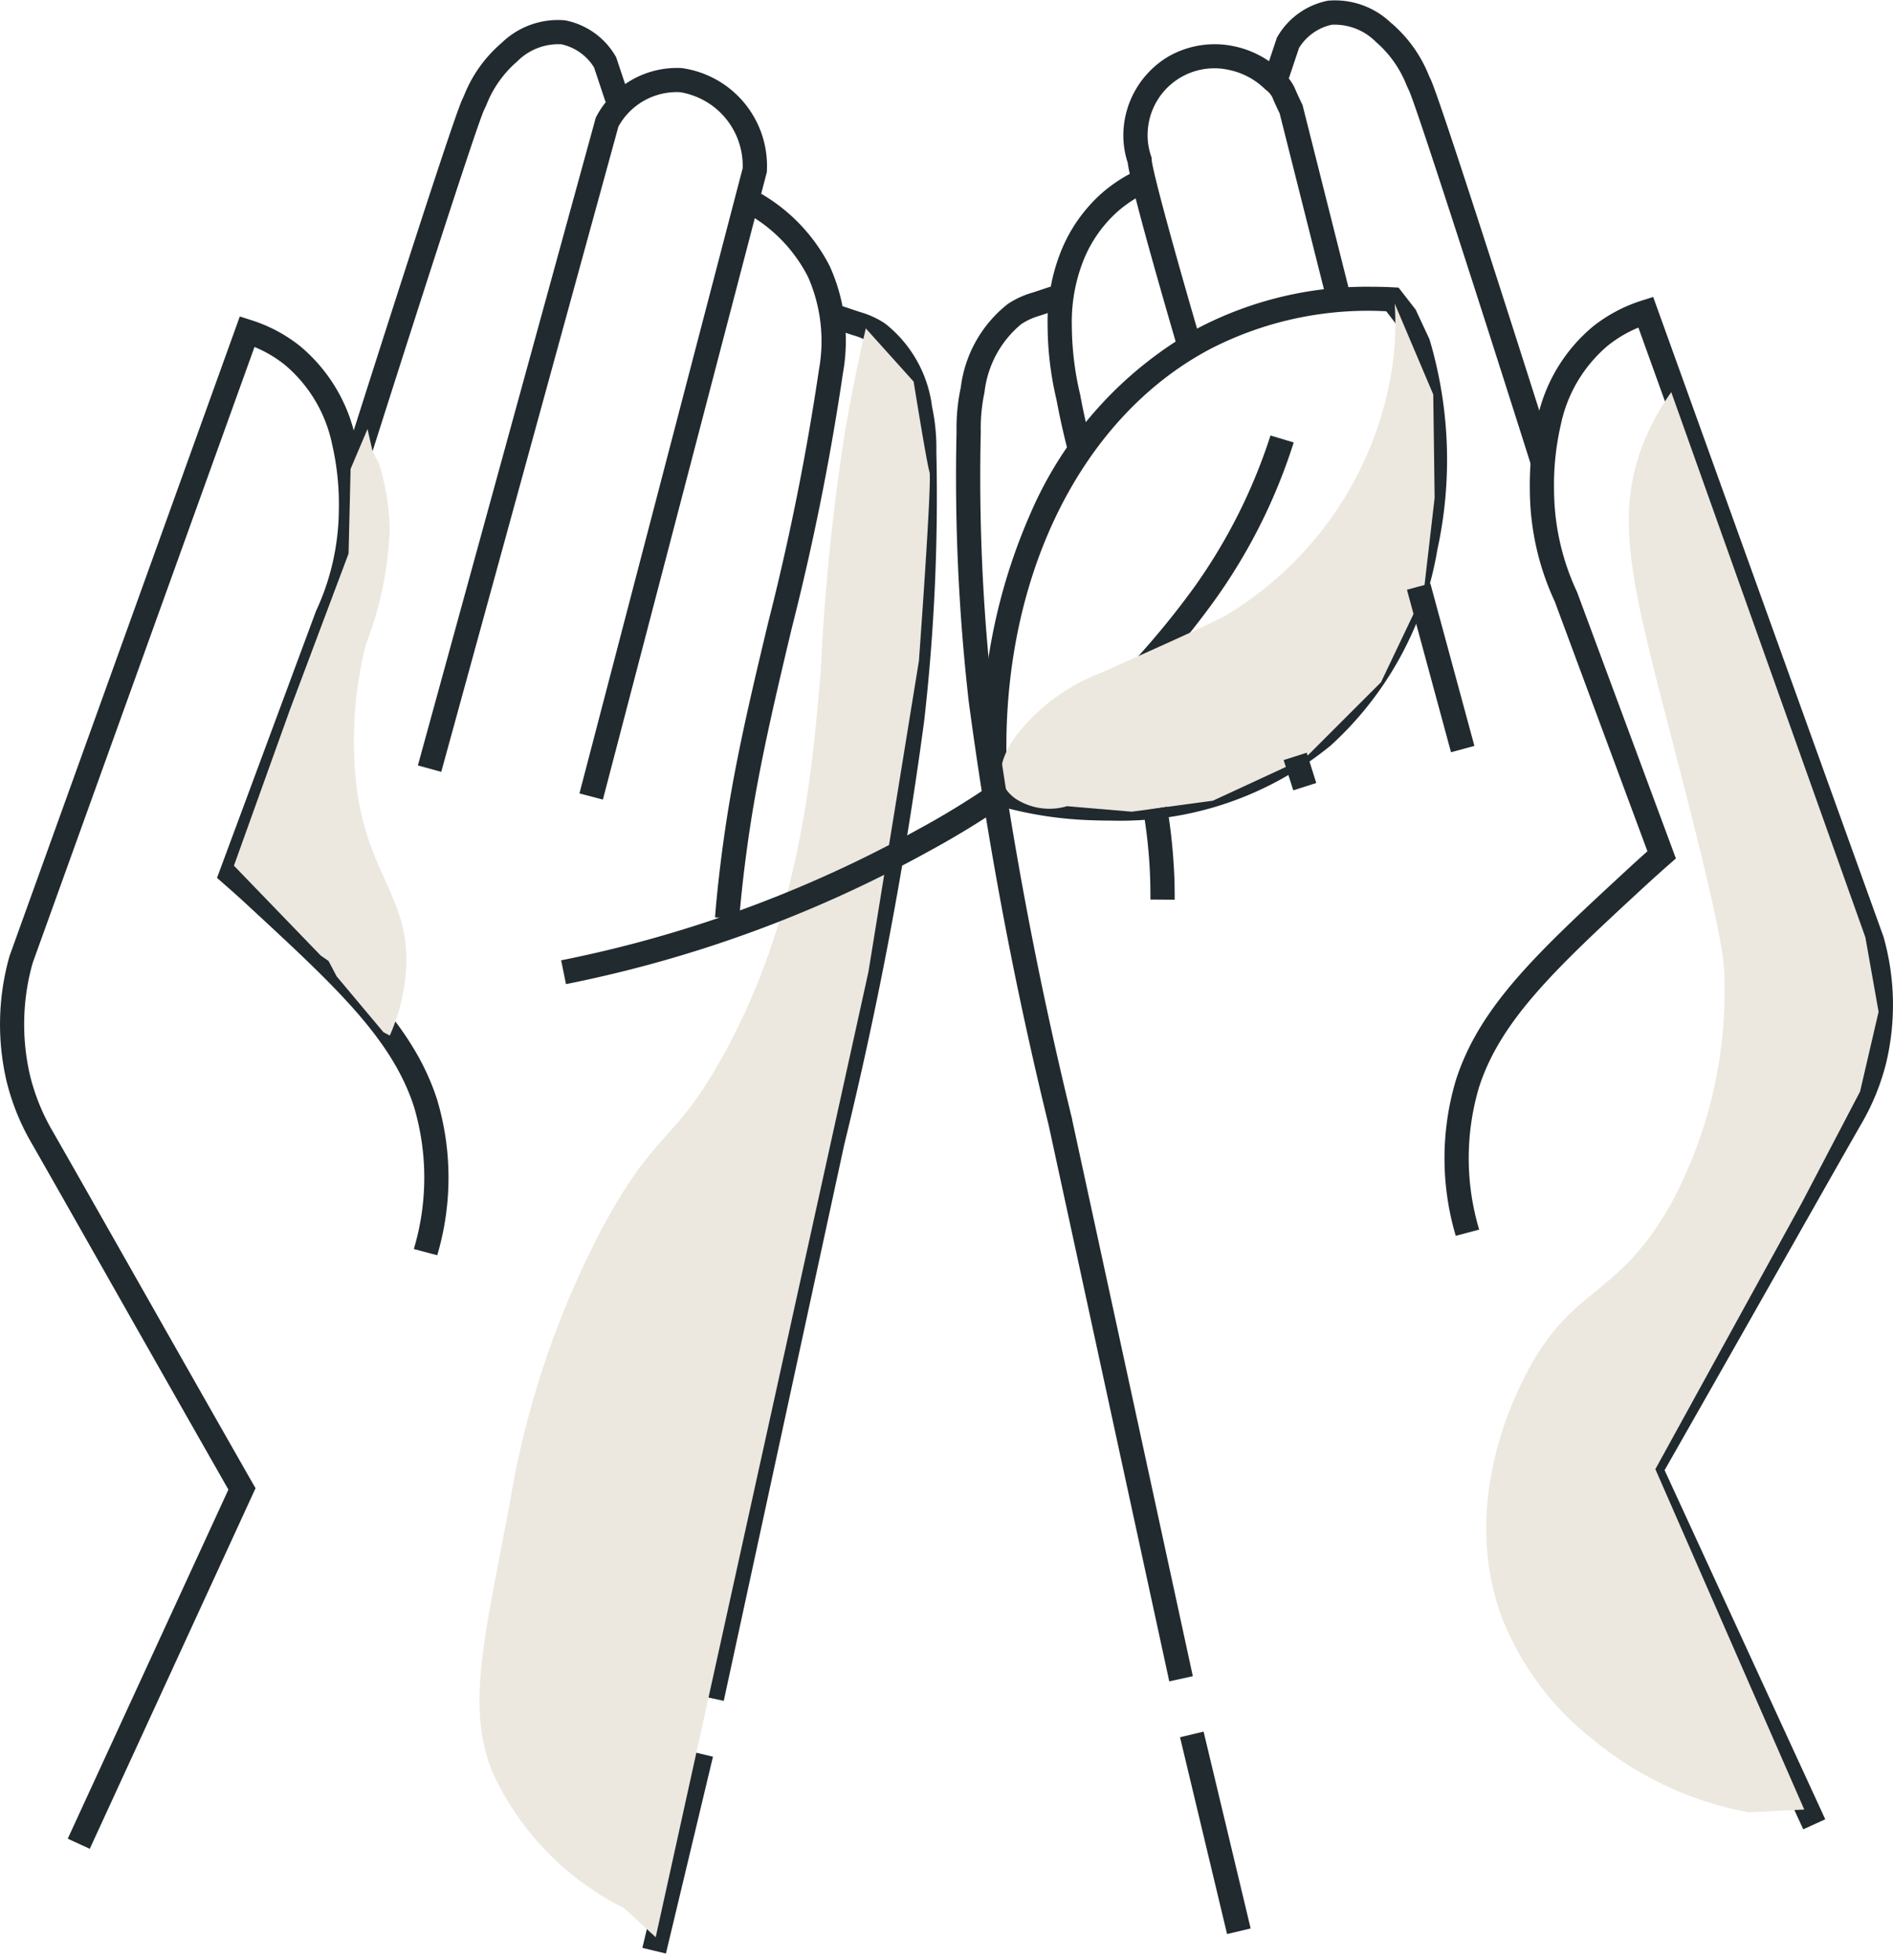
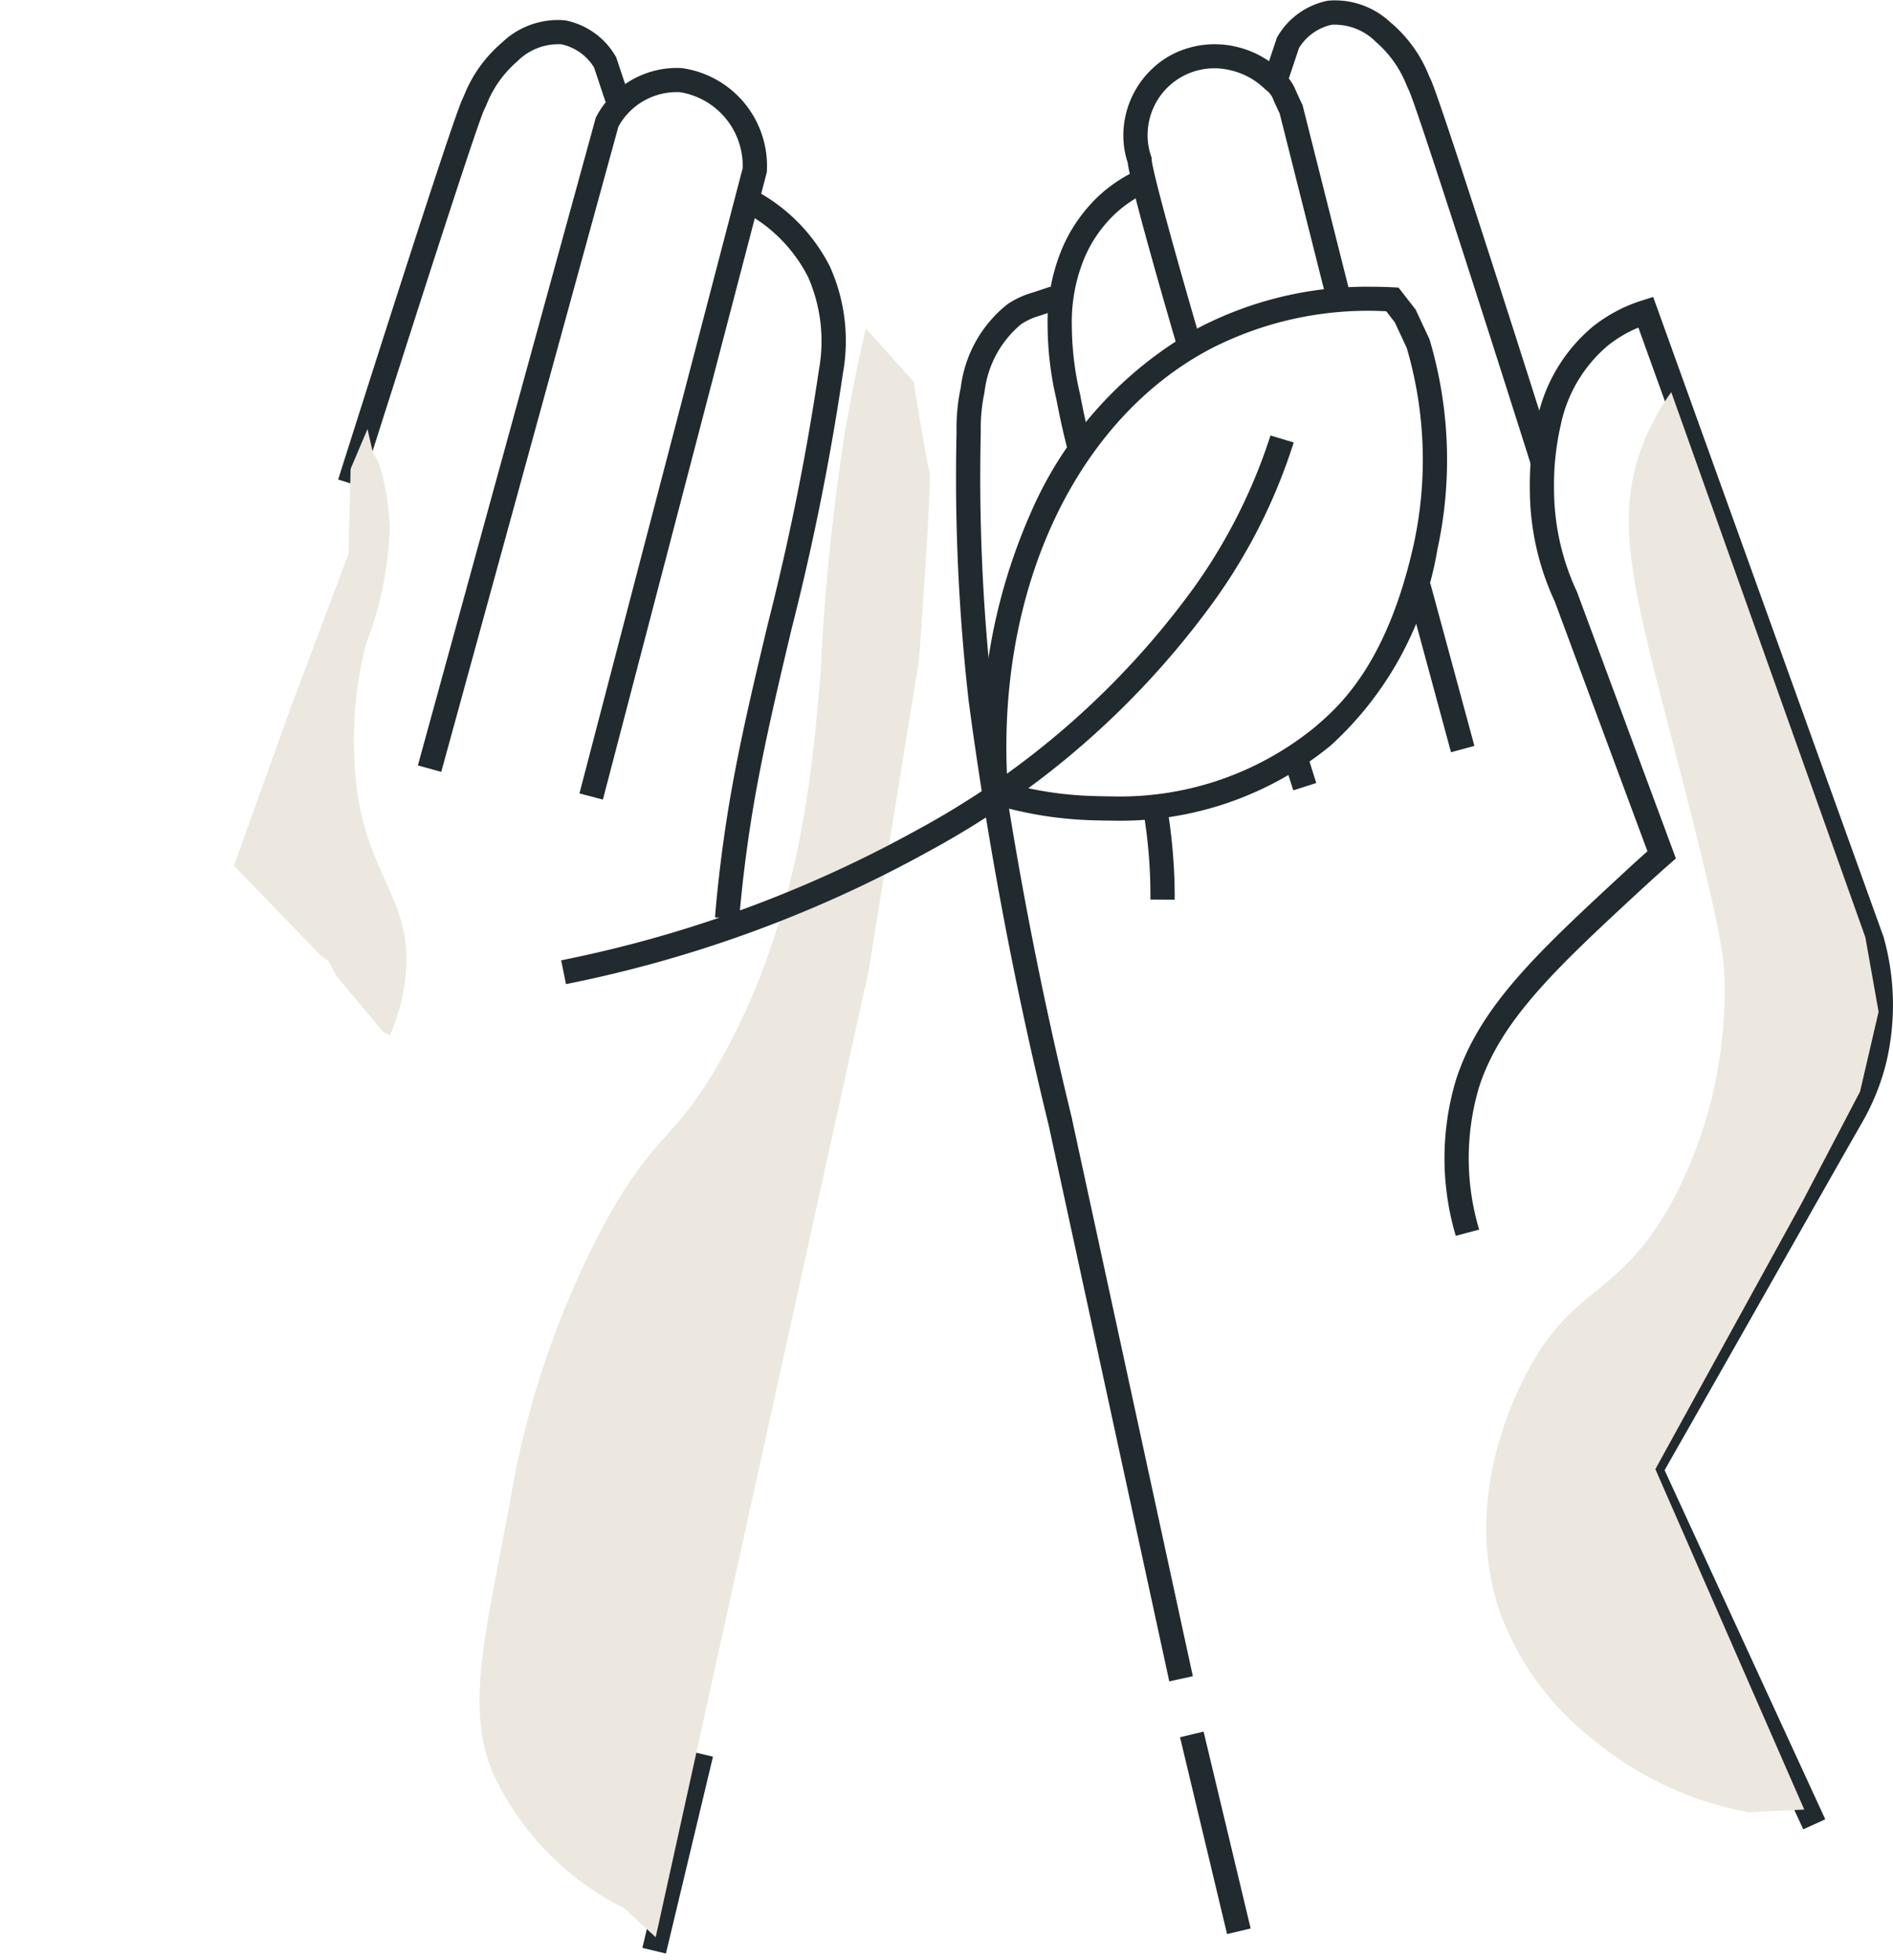
<svg xmlns="http://www.w3.org/2000/svg" id="Layer_5" data-name="Layer 5" width="71.592" height="74.125" viewBox="0 0 71.592 74.125">
  <g id="Group_4958" data-name="Group 4958" transform="translate(0)">
    <g id="Group_4956" data-name="Group 4956" transform="translate(0 0.737)">
      <g id="Group_4955" data-name="Group 4955">
-         <path id="Path_7222" data-name="Path 7222" d="M245.452,225.635l-.833-.383,6.076-13.2c-1.892-3.32-3.522-6.194-4.836-8.512-1.121-1.977-2.006-3.538-2.593-4.563a8.819,8.819,0,0,1-.952-2.331,9.45,9.45,0,0,1,.1-4.755l.012-.037,8.7-24.16.421.134a5.732,5.732,0,0,1,1.857.985,6.222,6.222,0,0,1,2.1,3.479,10.961,10.961,0,0,1,.286,2.715,10.106,10.106,0,0,1-.94,4.2l-3.506,9.449c.268.238.525.47.778.7,3.347,3.1,5.559,5.142,6.464,7.943a10.315,10.315,0,0,1,.007,5.892l-.885-.236a9.418,9.418,0,0,0,.007-5.374c-.831-2.573-2.973-4.554-6.214-7.552-.32-.3-.646-.59-1-.9l-.237-.208,3.744-10.088a9.2,9.2,0,0,0,.864-3.834,10.113,10.113,0,0,0-.259-2.493,5.33,5.33,0,0,0-1.783-2.983,4.721,4.721,0,0,0-1.148-.676l-8.39,23.293a8.539,8.539,0,0,0-.093,4.28,7.936,7.936,0,0,0,.855,2.093c.591,1.03,1.476,2.593,2.6,4.571,1.341,2.365,3.01,5.309,4.951,8.715l.117.2Z" transform="translate(-242.057 -156.464)" fill="#212a2e" />
        <path id="Path_7223" data-name="Path 7223" d="M263.627,191.617l-.914-.065c0-.021.157-2.166.609-4.726.37-2.1.869-4.2,1.4-6.419a95.01,95.01,0,0,0,1.92-9.558,6.028,6.028,0,0,0-.411-3.513,5.719,5.719,0,0,0-2.523-2.513l.437-.806a6.7,6.7,0,0,1,2.911,2.92,6.863,6.863,0,0,1,.495,4.033,95.706,95.706,0,0,1-1.937,9.65c-.525,2.209-1.02,4.3-1.386,6.367C263.782,189.5,263.628,191.6,263.627,191.617Z" transform="translate(-235.671 -157.6)" fill="#212a2e" />
        <path id="Path_7224" data-name="Path 7224" d="M261.126,188.181l-.887-.232,6.174-23.644a2.823,2.823,0,0,0-2.368-2.872,2.517,2.517,0,0,0-2.332,1.3l-6.7,24.4-.884-.243,6.73-24.5.026-.047a3.44,3.44,0,0,1,3.226-1.821,3.736,3.736,0,0,1,3.218,3.873l0,.049-.012.047Z" transform="translate(-238.325 -158.684)" fill="#212a2e" />
        <path id="Path_7225" data-name="Path 7225" d="M252.7,176.788l-.874-.277c.441-1.394,4.324-13.639,4.706-14.4.018-.036.039-.084.064-.142A5.072,5.072,0,0,1,258.01,160a3.057,3.057,0,0,1,2.4-.852,2.835,2.835,0,0,1,1.9,1.344l.028.045.47,1.409-.869.29-.435-1.306a1.932,1.932,0,0,0-1.237-.876,2.193,2.193,0,0,0-1.678.656,4.171,4.171,0,0,0-1.155,1.632c-.031.07-.057.13-.083.18C257.087,163.048,254.425,171.342,252.7,176.788Z" transform="translate(-239.037 -159.116)" fill="#212a2e" />
-         <path id="Path_7226" data-name="Path 7226" d="M263.177,220.132l-.9-.194,4.568-21.06a151.219,151.219,0,0,0,3.008-15.948,74.448,74.448,0,0,0,.449-10.036v-.021a6.452,6.452,0,0,0-.14-1.479,3.918,3.918,0,0,0-1.391-2.581,2.423,2.423,0,0,0-.7-.317l-.023-.007-.678-.226.29-.869.667.223a3.337,3.337,0,0,1,.949.434,4.751,4.751,0,0,1,1.779,3.149,7.376,7.376,0,0,1,.162,1.683,75.207,75.207,0,0,1-.458,10.178,152.151,152.151,0,0,1-3.025,16.038Z" transform="translate(-235.805 -156.556)" fill="#212a2e" />
      </g>
      <path id="Line_1536" data-name="Line 1536" d="M.551,7.574-.34,7.361,1.439-.081l.891.213Z" transform="translate(24.634 65.556)" fill="#212a2e" />
    </g>
    <g id="Group_7227" data-name="Group 7227" transform="translate(17.666 11.456)" style="mix-blend-mode: multiply;isolation: isolate">
      <path id="Path_7227" data-name="Path 7227" d="M262.574,228.871l8.045-36.5,1.91-11.764s.5-6.838.4-7.14-.6-3.418-.6-3.418l-1.809-2.011c-.217.933-.518,2.324-.805,4.022a83.211,83.211,0,0,0-.9,8.95c-.321,3.794-.785,9.291-3.721,14.58-1.834,3.3-2.5,2.681-4.525,6.435a34.362,34.362,0,0,0-3.519,10.458c-.973,5.183-1.673,7.776-.6,10.256a10.751,10.751,0,0,0,4.926,5.029Z" transform="translate(-255.442 -167.076)" fill="#ece8df" />
      <path id="Path_7227_-_Outline" data-name="Path 7227 - Outline" d="M262.96,229.972l-1.751-1.6a11.06,11.06,0,0,1-5.08-5.224c-1-2.324-.557-4.638.252-8.838.1-.53.21-1.09.322-1.684a34.619,34.619,0,0,1,3.566-10.591,15.823,15.823,0,0,1,2.479-3.566,13.5,13.5,0,0,0,2.048-2.873c2.887-5.2,3.355-10.736,3.665-14.4.053-.627.092-1.245.134-1.9a62.3,62.3,0,0,1,.775-7.089c.231-1.37.5-2.732.811-4.049l.2-.856,2.487,2.764.021.133c.2,1.259.519,3.13.586,3.348.042.127.091.273-.141,3.857-.112,1.729-.238,3.444-.239,3.461l0,.04-1.915,11.789Zm7.92-60.744c-.224,1.028-.427,2.078-.605,3.133a61.522,61.522,0,0,0-.765,6.994c-.042.659-.081,1.281-.135,1.918-.316,3.739-.794,9.389-3.777,14.764a14.455,14.455,0,0,1-2.166,3.039,15.037,15.037,0,0,0-2.356,3.391,33.776,33.776,0,0,0-3.472,10.324c-.112.6-.22,1.158-.322,1.689-.775,4.021-1.2,6.236-.311,8.3a10.182,10.182,0,0,0,4.722,4.806l.051.027.664.608,7.871-35.712,1.9-11.732c.182-2.47.449-6.5.41-6.984-.114-.42-.453-2.485-.587-3.314Z" transform="translate(-255.551 -167.303)" fill="rgba(0,0,0,0)" />
    </g>
    <g id="Group_7228" data-name="Group 7228" transform="translate(8.321 14.739)" style="mix-blend-mode: multiply;isolation: isolate">
      <path id="Path_7228" data-name="Path 7228" d="M253.5,184.834a14.932,14.932,0,0,1,.3-5.732,13.523,13.523,0,0,0,.906-4.324,9.078,9.078,0,0,0-.4-2.514l-.251-.49-.189-.83-.64,1.508-.076,3.2-2.224,5.92-2.112,5.882,3.279,3.395.3.209.305.581,1.771,2.112.24.126a7.352,7.352,0,0,0,.6-2.312C255.554,188.848,254.016,187.976,253.5,184.834Z" transform="translate(-248.288 -169.46)" fill="#ece8df" />
-       <path id="Path_7228_-_Outline" data-name="Path 7228 - Outline" d="M255.058,194.868l-.754-.4-1.861-2.219-.276-.526-.245-.171-3.508-3.632,2.21-6.157,2.2-5.847.076-3.215,1.229-2.895.49,2.157.244.474.012.039a9.545,9.545,0,0,1,.423,2.64,9.943,9.943,0,0,1-.617,3.439c-.1.326-.211.662-.3,1.012a14.561,14.561,0,0,0-.291,5.539,11.307,11.307,0,0,0,1,3.062,6.862,6.862,0,0,1,.816,3.789,7.8,7.8,0,0,1-.639,2.456Zm-1.85-3.128,1.439,1.716a6.749,6.749,0,0,0,.334-1.574,5.957,5.957,0,0,0-.74-3.333,12.237,12.237,0,0,1-1.065-3.29,15.274,15.274,0,0,1,.311-5.923c.1-.37.21-.717.317-1.053a9.06,9.06,0,0,0,.574-3.147,8.622,8.622,0,0,0-.371-2.348l-.082-.159-.116.273-.076,3.195-2.251,5.99-2.014,5.61,3.051,3.158.355.248Z" transform="translate(-248.413 -169.811)" fill="rgba(0,0,0,0)" />
    </g>
    <g id="Group_4957" data-name="Group 4957" transform="translate(21.222 10.843)">
      <path id="Path_7229" data-name="Path 7229" d="M285.135,166.835c.275,0,.555.007.833.021l.21.011.646.832.522,1.118.01.032c.037.123.073.252.108.383a15.952,15.952,0,0,1,.179,7.555,12.877,12.877,0,0,1-4.038,7.4,12.562,12.562,0,0,1-8.311,2.834c-.338,0-.616-.01-.819-.017a14.466,14.466,0,0,1-3.659-.61l-.3-.091-.022-.315a21.773,21.773,0,0,1,1.767-10.591,14.64,14.64,0,0,1,6.392-7.03A13.77,13.77,0,0,1,285.135,166.835Zm.578.927a13.026,13.026,0,0,0-6.636,1.415c-5.118,2.692-8.117,9.117-7.692,16.427a13.53,13.53,0,0,0,3.121.483c.2.007.466.017.788.017a11.661,11.661,0,0,0,7.715-2.615c.882-.754,2.716-2.322,3.739-6.9a15.031,15.031,0,0,0-.17-7.118c-.03-.111-.061-.221-.092-.326l-.45-.963Z" transform="translate(-254.507 -166.835)" fill="#212a2e" />
      <path id="Path_7230" data-name="Path 7230" d="M258.45,191.876l-.183-.9a46.711,46.711,0,0,0,13.508-4.955,31.346,31.346,0,0,0,10.413-9.124,20.841,20.841,0,0,0,2.906-5.766l.878.263a21.211,21.211,0,0,1-3.035,6.03,32.252,32.252,0,0,1-10.712,9.4A47.637,47.637,0,0,1,258.45,191.876Z" transform="translate(-258.267 -165.507)" fill="#212a2e" />
    </g>
    <g id="Group_7231" data-name="Group 7231" transform="translate(37.391 11.3)" style="mix-blend-mode: multiply;isolation: isolate">
-       <path id="Path_7231" data-name="Path 7231" d="M271.651,186.118a2.344,2.344,0,0,0,1.822.208l2.448.208,3.071-.416,3.489-1.614,2.865-2.863,1.614-3.386.416-3.592-.052-3.905-1.458-3.437a11.762,11.762,0,0,1-.1,2.447,13.268,13.268,0,0,1-6.249,9.321c-.541.305-1.94.932-4.739,2.186a7.432,7.432,0,0,0-3.28,2.447c-.7,1.025-.522,1.579-.469,1.719A1.433,1.433,0,0,0,271.651,186.118Z" transform="translate(-270.51 -167.142)" fill="#ece8df" />
      <path id="Path_7231_-_Outline" data-name="Path 7231 - Outline" d="M276.04,187.038l-2.421-.206a3.151,3.151,0,0,1-.748.091,2.5,2.5,0,0,1-1.357-.375,1.878,1.878,0,0,1-.809-.9,2.324,2.324,0,0,1,.518-2.14,7.83,7.83,0,0,1,3.456-2.6l.015-.007c2.783-1.247,4.179-1.873,4.7-2.167a12.78,12.78,0,0,0,6.021-8.99,11.334,11.334,0,0,0,.1-2.352l.879-.207,1.494,3.519.054,4.025,0,.029-.425,3.668-1.681,3.525-2.978,2.976-3.625,1.677Zm-2.5-1.132,2.479.211,2.953-.4,3.352-1.551,2.751-2.75,1.547-3.246.4-3.487-.051-3.786-.6-1.413q-.023.2-.052.395a13.728,13.728,0,0,1-6.476,9.653c-.56.316-1.97.948-4.778,2.206l-.015.007a7.024,7.024,0,0,0-3.073,2.28c-.432.635-.5,1.087-.42,1.3a1,1,0,0,0,.441.453,1.6,1.6,0,0,0,.869.234,2.272,2.272,0,0,0,.589-.08Z" transform="translate(-270.618 -167.184)" fill="rgba(0,0,0,0)" />
    </g>
    <path id="Line_1537" data-name="Line 1537" d="M.031,1.317-.334.172.54-.106.9,1.039Z" transform="translate(48.88 28.568)" fill="#212a2e" />
    <path id="Path_7232" data-name="Path 7232" d="M276.559,171.318c-.183-.624-1.759-6-1.886-7.01a3.314,3.314,0,0,1-.163-1.156,3.482,3.482,0,0,1,1.741-2.88,3.531,3.531,0,0,1,2.456-.363,3.653,3.653,0,0,1,1.766.932,1.692,1.692,0,0,1,.518.648c.1.239.27.588.271.591l.022.044,1.783,7.077-.889.224-1.759-6.982c-.054-.109-.19-.393-.279-.614a.843.843,0,0,0-.235-.27l-.025-.018-.022-.022a2.739,2.739,0,0,0-1.337-.714,2.524,2.524,0,0,0-3.094,2.381,2.407,2.407,0,0,0,.131.875l.02.057,0,.061c.036.533,1.158,4.5,1.857,6.879Z" transform="translate(-232.024 -158.157)" fill="#212a2e" />
    <path id="Line_1538" data-name="Line 1538" d="M1.328,6.293-.338.148l.884-.24L2.213,6.053Z" transform="translate(53.548 22.151)" fill="#212a2e" />
    <path id="Path_7233" data-name="Path 7233" d="M273.135,174.266c-.18-.678-.33-1.336-.459-2.011l-.024-.124a12.3,12.3,0,0,1-.331-2.785,7.175,7.175,0,0,1,.447-2.655,5.871,5.871,0,0,1,1.621-2.366,5.613,5.613,0,0,1,1.36-.87l.378.835a4.7,4.7,0,0,0-1.138.728,4.923,4.923,0,0,0-1.367,2.008,6.313,6.313,0,0,0-.385,2.342,11.488,11.488,0,0,0,.315,2.592l.023.124c.125.653.27,1.29.444,1.948Z" transform="translate(-232.701 -157.037)" fill="#212a2e" />
    <path id="Path_7234" data-name="Path 7234" d="M276.271,185.369l-.916-.006c0-.45-.008-.871-.034-1.288a19.416,19.416,0,0,0-.237-2.069l.9-.153a20.308,20.308,0,0,1,.248,2.166C276.263,184.455,276.274,184.9,276.271,185.369Z" transform="translate(-231.846 -151.349)" fill="#212a2e" />
    <path id="Path_7235" data-name="Path 7235" d="M297.354,225.072l-6.273-13.628.117-.2c1.949-3.419,3.622-6.371,4.966-8.742,1.114-1.966,1.994-3.518,2.58-4.541a7.95,7.95,0,0,0,.858-2.1,8.552,8.552,0,0,0-.094-4.281l-8.389-23.292a4.738,4.738,0,0,0-1.148.675,5.33,5.33,0,0,0-1.783,2.984,10.112,10.112,0,0,0-.259,2.493,9.165,9.165,0,0,0,.864,3.834l.013.032,3.731,10.055-.237.208c-.328.288-.663.59-1,.9l-.01.009c-3.237,2.994-5.375,4.972-6.2,7.541a9.426,9.426,0,0,0,.007,5.376l-.885.236a10.323,10.323,0,0,1,.007-5.894c.9-2.8,3.111-4.841,6.454-7.933l.01-.009c.259-.24.52-.476.778-.705l-3.506-9.448a10.072,10.072,0,0,1-.941-4.2,10.971,10.971,0,0,1,.286-2.715,6.222,6.222,0,0,1,2.1-3.48,5.751,5.751,0,0,1,1.857-.984l.421-.134,8.713,24.2a9.462,9.462,0,0,1,.1,4.757,8.811,8.811,0,0,1-.949,2.325c-.588,1.025-1.467,2.577-2.581,4.542-1.318,2.324-2.951,5.206-4.851,8.539l6.076,13.2Z" transform="translate(-229.156 -155.901)" fill="#212a2e" />
    <path id="Path_7236" data-name="Path 7236" d="M288.694,176.225c-1.725-5.446-4.387-13.741-4.652-14.27-.025-.051-.052-.111-.083-.181a4.181,4.181,0,0,0-1.155-1.632l0,0a2.195,2.195,0,0,0-1.674-.653,1.937,1.937,0,0,0-1.238.878l-.435,1.3-.869-.29.47-1.408.028-.045a2.839,2.839,0,0,1,1.9-1.345,3.056,3.056,0,0,1,2.392.847l.005,0A5.084,5.084,0,0,1,284.8,161.4c.026.058.047.106.065.142.382.764,4.264,13.009,4.706,14.4Z" transform="translate(-230.764 -158.553)" fill="#212a2e" />
    <path id="Path_7237" data-name="Path 7237" d="M277.739,219.569l-4.562-21.034a152.152,152.152,0,0,1-3.025-16.039,75.188,75.188,0,0,1-.458-10.177,7.346,7.346,0,0,1,.161-1.68,4.751,4.751,0,0,1,1.78-3.154,3.376,3.376,0,0,1,.948-.433l.668-.223.29.869-.7.233a2.464,2.464,0,0,0-.7.318,3.911,3.911,0,0,0-1.39,2.579,6.442,6.442,0,0,0-.141,1.483v.021a74.472,74.472,0,0,0,.448,10.034,151.254,151.254,0,0,0,3.008,15.949l0,.017,4.564,21.042Z" transform="translate(-233.518 -155.993)" fill="#212a2e" />
    <path id="Line_1539" data-name="Line 1539" d="M1.439,7.574-.34.132.551-.081l1.78,7.443Z" transform="translate(44.968 65.557)" fill="#212a2e" />
    <g id="Group_7238" data-name="Group 7238" transform="translate(55.753 13.846)" style="mix-blend-mode: multiply;isolation: isolate">
      <path id="Path_7238" data-name="Path 7238" d="M297.019,223.474q-2.814-6.435-5.631-12.871l5.531-10.056,2.211-4.223.7-3.016-.5-2.815-7.341-20.614a9.166,9.166,0,0,0-1.005,1.811c-1.307,3.159-.334,5.965,1.508,13.172,1.453,5.69,1.5,6.513,1.508,7.24a16.911,16.911,0,0,1-2.011,8.447c-2.046,3.659-3.768,3.067-5.53,6.537-.4.792-2.436,4.792-.906,9.049a10.916,10.916,0,0,0,3.52,4.726,12.856,12.856,0,0,0,5.831,2.715Z" transform="translate(-284.536 -168.897)" fill="#ece8df" />
-       <path id="Path_7238_-_Outline" data-name="Path 7238 - Outline" d="M294.984,224.267l-.053-.01a13.305,13.305,0,0,1-6.039-2.813,11.342,11.342,0,0,1-3.659-4.924,11.869,11.869,0,0,1,.929-9.412,9.287,9.287,0,0,1,2.791-3.356,9.887,9.887,0,0,0,2.747-3.2,16.457,16.457,0,0,0,1.953-8.22c0-.613-.007-1.307-1.494-7.129-.19-.743-.371-1.44-.541-2.094-1.495-5.761-2.177-8.391-.947-11.366a9.634,9.634,0,0,1,1.056-1.9l.51-.716,7.648,21.478.526,2.945-.739,3.165L297.429,201l-5.423,9.858q2.771,6.332,5.54,12.664l.267.61Zm-3-53.12a8.584,8.584,0,0,0-.464.95c-1.113,2.691-.5,5.061.987,10.785.17.656.351,1.353.541,2.1,1.515,5.931,1.519,6.653,1.522,7.351A17.342,17.342,0,0,1,292.5,201a10.671,10.671,0,0,1-2.966,3.458,8.4,8.4,0,0,0-2.555,3.062,11.178,11.178,0,0,0-.883,8.686,10.486,10.486,0,0,0,3.381,4.528,12.409,12.409,0,0,0,5.571,2.608l1.393-.067q-2.681-6.13-5.364-12.261l-.09-.207,5.638-10.25,2.182-4.167.67-2.868L299,190.843Z" transform="translate(-284.644 -169.129)" fill="rgba(0,0,0,0)" />
    </g>
  </g>
</svg>